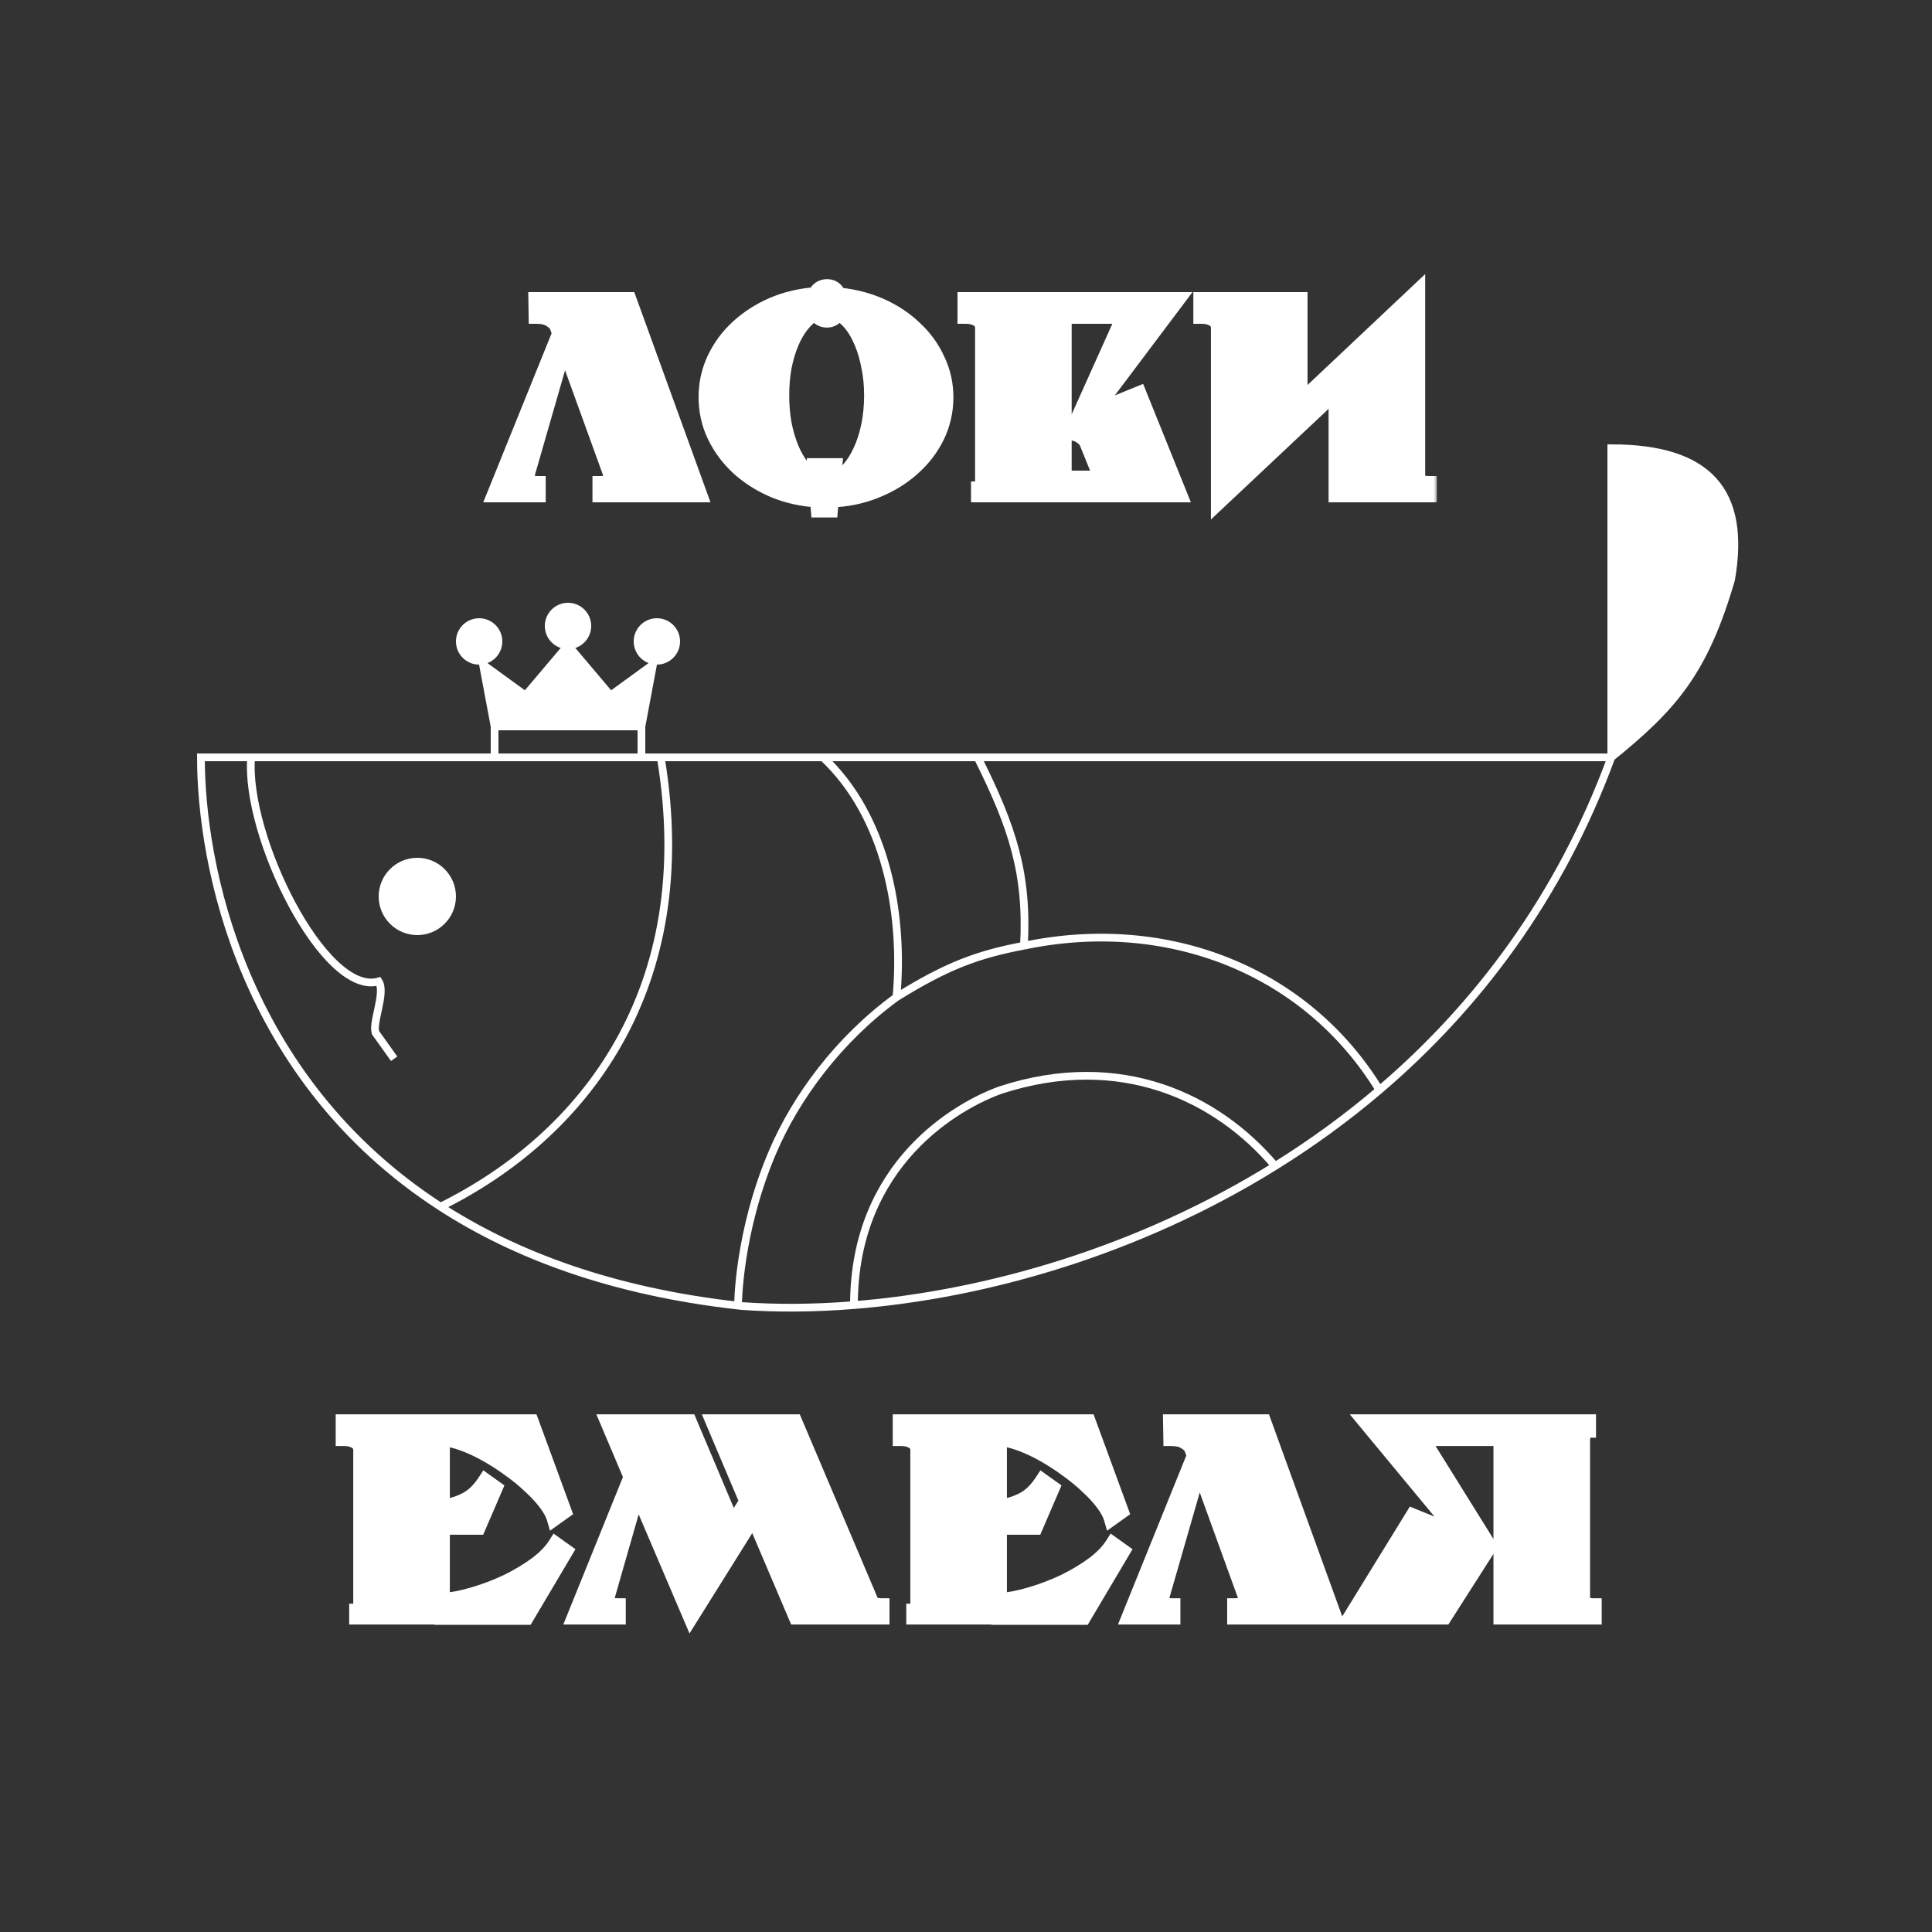
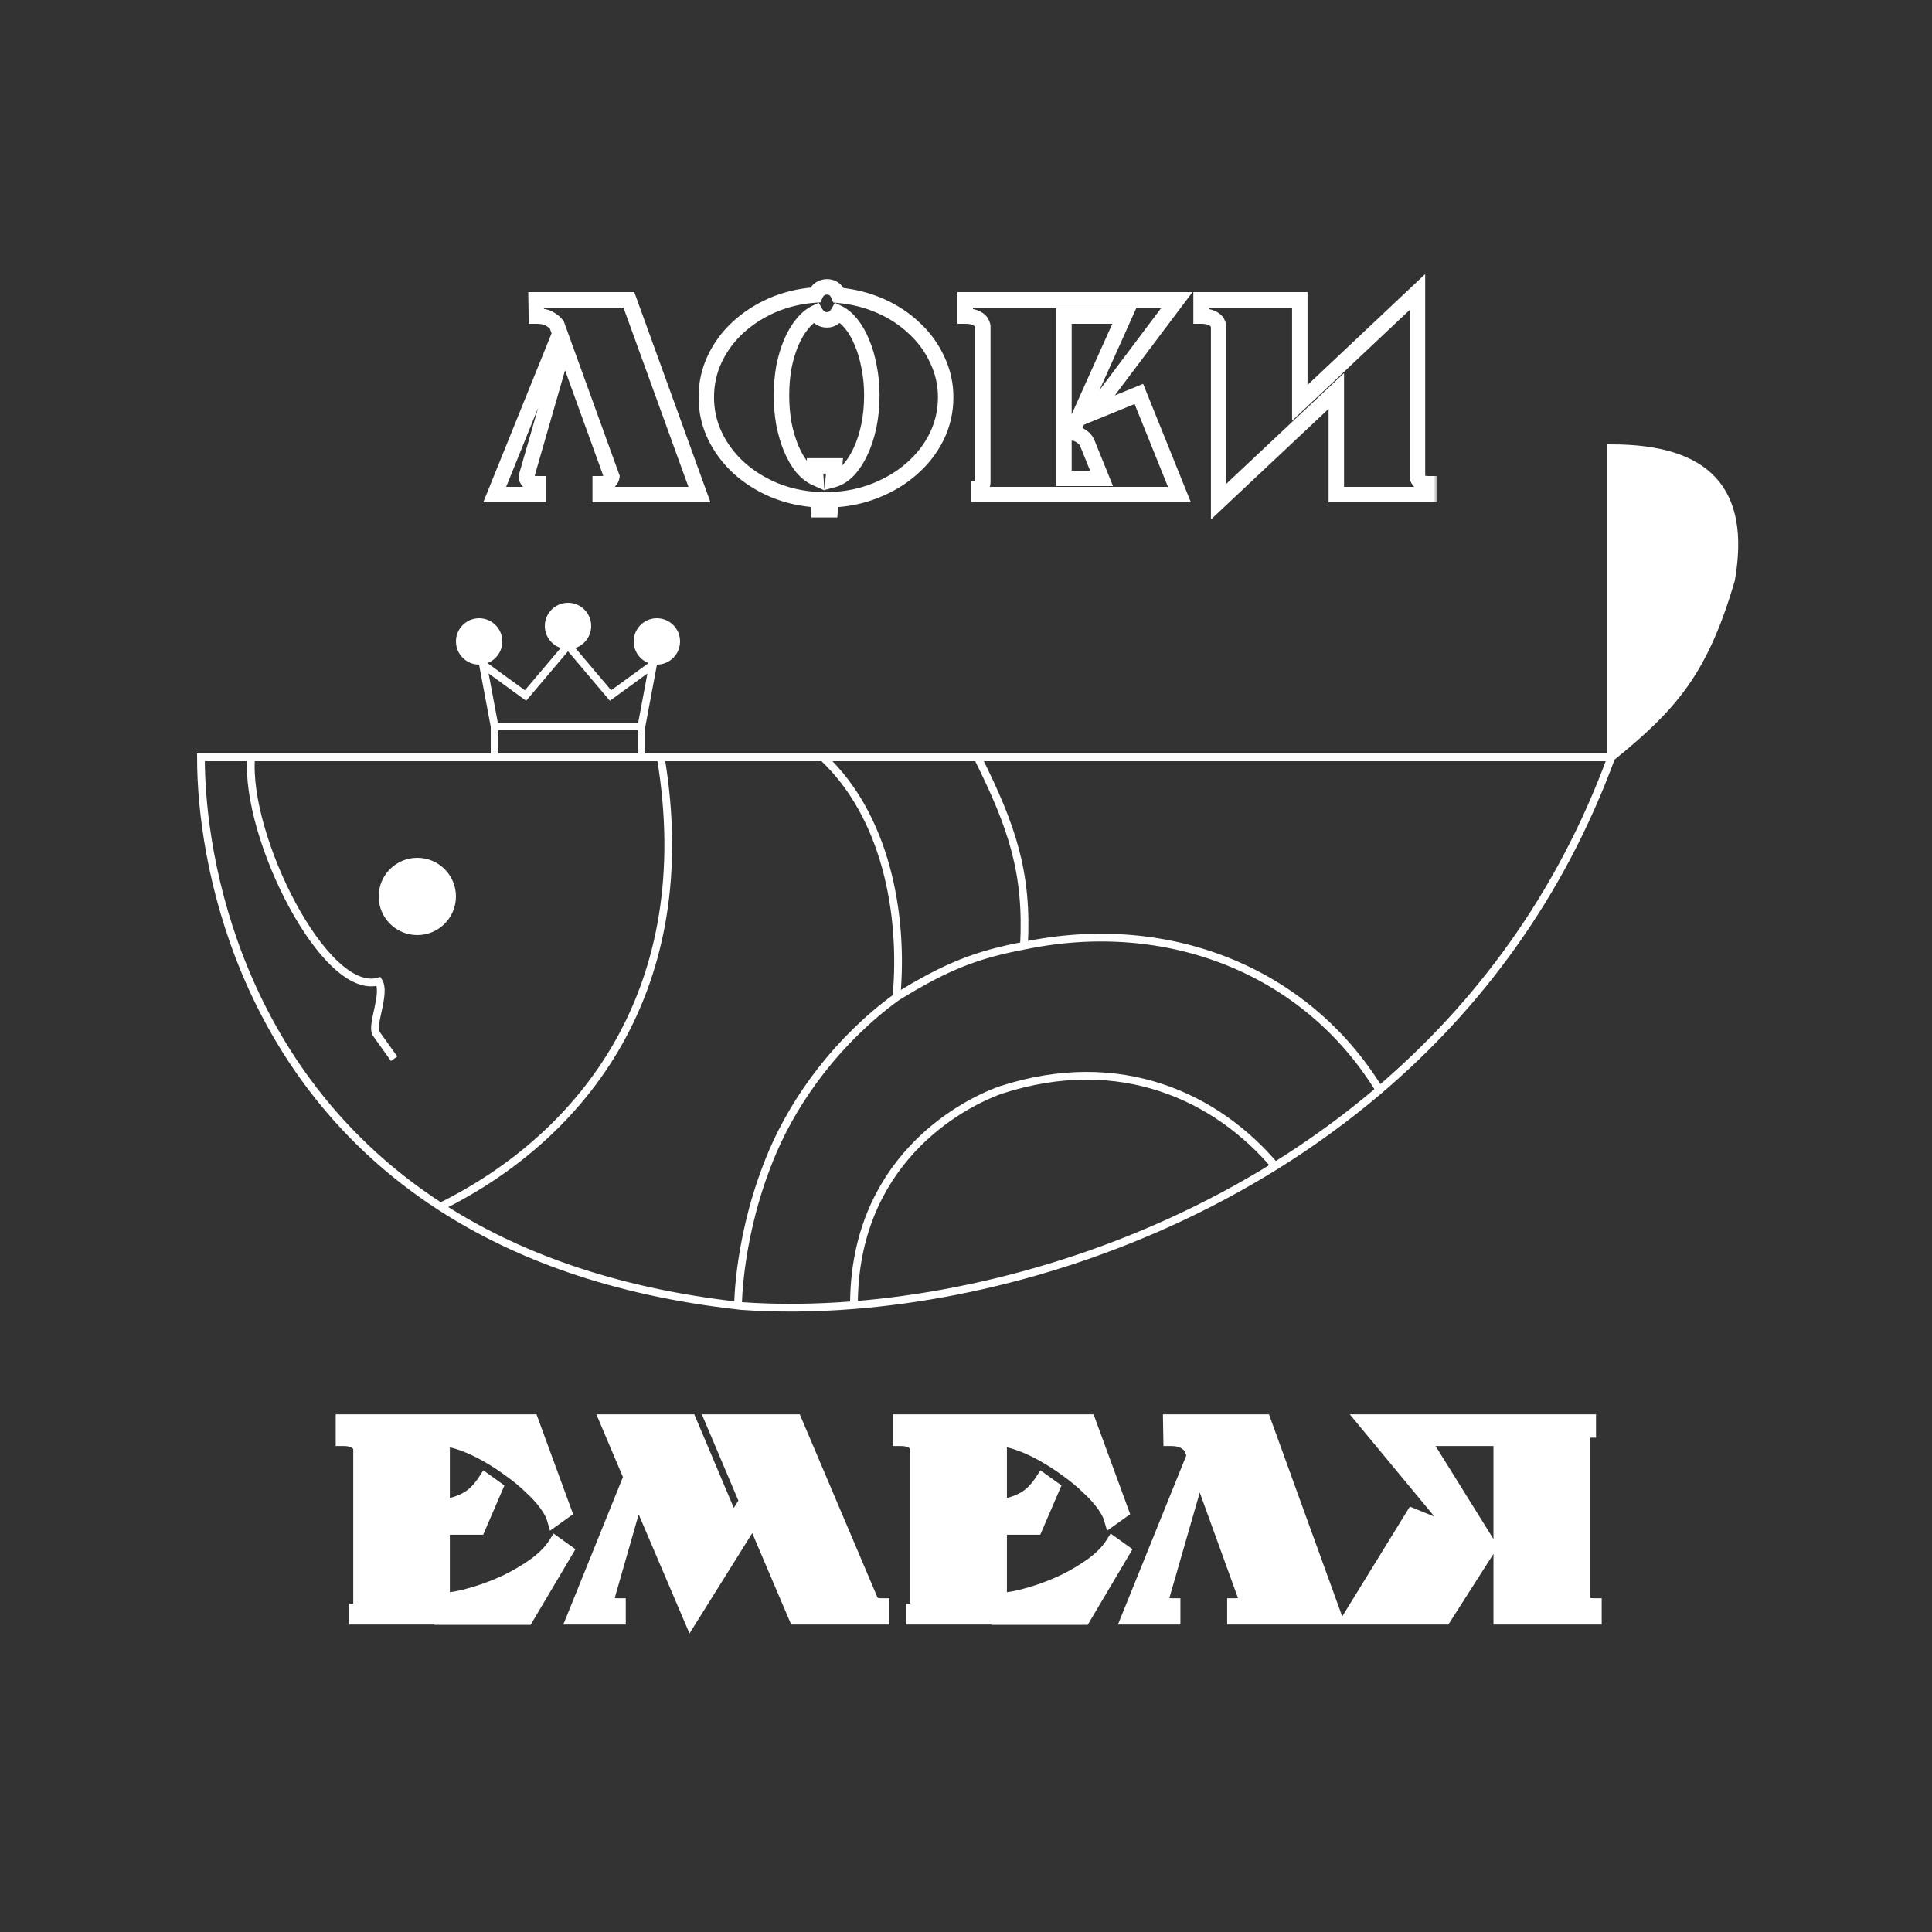
<svg xmlns="http://www.w3.org/2000/svg" width="250" height="250" viewBox="0 0 250 250" fill="none">
  <rect x="0" y="0" width="250" height="250" fill="#333333" stroke="none" />
  <path d="M208.5 98C216.5 91.5 220.5 87 224 75C226 63.5 221 58 208.5 58V98Z" fill="white" />
  <path d="M57 156.144C31.255 139.471 26 111.773 26 98H85.5M57 156.144C75.5 147 90.5 128 85.5 98M57 156.144C66.672 162.408 79.236 167.116 95.5 168.945M85.5 98H106.5M208.5 98C216.5 91.5 220.5 87 224 75C226 63.5 221 58 208.5 58V98ZM208.5 98C201.862 116.087 191.15 130.265 178.5 141.043M208.5 98H126.5M95.5 168.945C95.666 168.964 95.833 168.982 96 169C100.524 169.319 105.398 169.288 110.5 168.879M95.5 168.945C95.5 168.945 95.5 159.5 100 149C103 142 108.5 134.5 116 129.036M178.5 141.043C174.196 144.711 169.668 147.985 165 150.886M178.5 141.043C169 125.5 151 118.5 132.5 122.373M110.5 168.879C110.5 150.5 124 143 129.5 141.043C145 136 157.5 142 165 150.886M110.5 168.879C127.623 167.507 147.316 161.874 165 150.886M132.5 122.373C133 113 131 107 126.5 98M132.5 122.373C126.5 123.5 122.5 125 116 129.036M126.5 98H106.5M116 129.036C117 118 114.5 105.5 106.5 98" stroke="white" />
-   <path d="M83 94H64L62.5 86L68 90L73.5 83.5L79 90L84.5 86L83 94Z" fill="white" />
  <path d="M64 98V94M64 94H83M64 94L62.5 86L68 90L73.5 83.5L79 90L84.5 86L83 94M83 94V98" stroke="white" />
  <path d="M32.5 98C31.653 108.16 42 129 49 127C49.97 128.492 48.015 132.606 48.651 133.712M48.5 133.5L51 137" stroke="white" />
  <circle cx="54" cy="116" r="4.5" fill="white" stroke="white" />
  <circle cx="62" cy="83" r="2.5" fill="white" stroke="white" />
  <circle cx="73.5" cy="81" r="2.5" fill="white" stroke="white" />
  <circle cx="85" cy="83" r="2.5" fill="white" stroke="white" />
  <mask id="path-10-outside-1_2473_7" maskUnits="userSpaceOnUse" x="62" y="35" width="124" height="33" fill="black">
    <rect fill="white" x="62" y="35" width="124" height="33" />
    <path d="M69.37 38.8H81.375L90.51 64H77.665V62.6C78.272 62.6 78.668 62.495 78.855 62.285C79.042 62.075 79.147 61.877 79.17 61.69L73.01 44.68L68.11 61.69C68.11 61.877 68.203 62.075 68.39 62.285C68.6 62.495 69.008 62.6 69.615 62.6V64H64.015L72.45 43.14L72.03 42.02C71.843 41.763 71.552 41.518 71.155 41.285C70.758 41.028 70.175 40.9 69.405 40.9L69.37 38.8ZM91.395 51.4C91.395 49.65 91.756 48.005 92.48 46.465C93.203 44.925 94.195 43.572 95.455 42.405C96.738 41.215 98.231 40.247 99.935 39.5C101.661 38.753 103.516 38.31 105.5 38.17C105.64 37.843 105.838 37.587 106.095 37.4C106.375 37.213 106.678 37.12 107.005 37.12C107.705 37.12 108.206 37.482 108.51 38.205C110.47 38.392 112.29 38.858 113.97 39.605C115.65 40.352 117.108 41.32 118.345 42.51C119.605 43.677 120.585 45.03 121.285 46.57C122.008 48.087 122.37 49.697 122.37 51.4C122.37 53.197 121.985 54.888 121.215 56.475C120.445 58.038 119.383 59.415 118.03 60.605C116.7 61.795 115.125 62.752 113.305 63.475C111.508 64.198 109.583 64.595 107.53 64.665L107.425 65.96H105.92L105.815 64.665C103.785 64.548 101.895 64.128 100.145 63.405C98.395 62.658 96.866 61.69 95.56 60.5C94.276 59.31 93.261 57.945 92.515 56.405C91.768 54.842 91.395 53.173 91.395 51.4ZM107.985 60.29L107.81 62.075C108.51 61.888 109.163 61.48 109.77 60.85C110.376 60.197 110.901 59.392 111.345 58.435C111.811 57.455 112.173 56.347 112.43 55.11C112.686 53.873 112.815 52.555 112.815 51.155C112.815 49.872 112.698 48.658 112.465 47.515C112.255 46.348 111.951 45.298 111.555 44.365C111.181 43.432 110.726 42.627 110.19 41.95C109.653 41.273 109.07 40.783 108.44 40.48C108.09 41.087 107.611 41.39 107.005 41.39C106.375 41.39 105.885 41.087 105.535 40.48C104.905 40.783 104.321 41.273 103.785 41.95C103.248 42.603 102.781 43.397 102.385 44.33C101.988 45.263 101.673 46.313 101.44 47.48C101.23 48.647 101.125 49.872 101.125 51.155C101.125 52.462 101.23 53.698 101.44 54.865C101.673 56.032 101.988 57.093 102.385 58.05C102.781 58.983 103.248 59.788 103.785 60.465C104.345 61.118 104.94 61.585 105.57 61.865L105.465 60.29H107.985ZM124.899 38.8H152.304L141.279 53.465L147.369 50.98L152.619 64H126.649V63.3C126.882 63.3 127.022 63.183 127.069 62.95C127.139 62.717 127.174 62.518 127.174 62.355V42.23C127.151 42.09 127.104 41.95 127.034 41.81C126.964 41.647 126.847 41.507 126.684 41.39C126.521 41.25 126.287 41.133 125.984 41.04C125.704 40.947 125.342 40.9 124.899 40.9V38.8ZM145.479 40.9H137.674V61.9H142.539L140.684 57.315C140.521 56.942 140.241 56.638 139.844 56.405C139.471 56.148 139.086 56.02 138.689 56.02L145.479 40.9ZM184.923 64H172.918V50.595L157.693 64.91V42.23C157.67 42.09 157.623 41.95 157.553 41.81C157.483 41.647 157.366 41.507 157.203 41.39C157.04 41.25 156.806 41.133 156.503 41.04C156.223 40.947 155.861 40.9 155.418 40.9V38.8H168.193V52.135L183.418 37.785V61.76C183.441 61.947 183.546 62.133 183.733 62.32C183.943 62.507 184.34 62.6 184.923 62.6V64Z" />
  </mask>
-   <path d="M69.37 38.8H81.375L90.51 64H77.665V62.6C78.272 62.6 78.668 62.495 78.855 62.285C79.042 62.075 79.147 61.877 79.17 61.69L73.01 44.68L68.11 61.69C68.11 61.877 68.203 62.075 68.39 62.285C68.6 62.495 69.008 62.6 69.615 62.6V64H64.015L72.45 43.14L72.03 42.02C71.843 41.763 71.552 41.518 71.155 41.285C70.758 41.028 70.175 40.9 69.405 40.9L69.37 38.8ZM91.395 51.4C91.395 49.65 91.756 48.005 92.48 46.465C93.203 44.925 94.195 43.572 95.455 42.405C96.738 41.215 98.231 40.247 99.935 39.5C101.661 38.753 103.516 38.31 105.5 38.17C105.64 37.843 105.838 37.587 106.095 37.4C106.375 37.213 106.678 37.12 107.005 37.12C107.705 37.12 108.206 37.482 108.51 38.205C110.47 38.392 112.29 38.858 113.97 39.605C115.65 40.352 117.108 41.32 118.345 42.51C119.605 43.677 120.585 45.03 121.285 46.57C122.008 48.087 122.37 49.697 122.37 51.4C122.37 53.197 121.985 54.888 121.215 56.475C120.445 58.038 119.383 59.415 118.03 60.605C116.7 61.795 115.125 62.752 113.305 63.475C111.508 64.198 109.583 64.595 107.53 64.665L107.425 65.96H105.92L105.815 64.665C103.785 64.548 101.895 64.128 100.145 63.405C98.395 62.658 96.866 61.69 95.56 60.5C94.276 59.31 93.261 57.945 92.515 56.405C91.768 54.842 91.395 53.173 91.395 51.4ZM107.985 60.29L107.81 62.075C108.51 61.888 109.163 61.48 109.77 60.85C110.376 60.197 110.901 59.392 111.345 58.435C111.811 57.455 112.173 56.347 112.43 55.11C112.686 53.873 112.815 52.555 112.815 51.155C112.815 49.872 112.698 48.658 112.465 47.515C112.255 46.348 111.951 45.298 111.555 44.365C111.181 43.432 110.726 42.627 110.19 41.95C109.653 41.273 109.07 40.783 108.44 40.48C108.09 41.087 107.611 41.39 107.005 41.39C106.375 41.39 105.885 41.087 105.535 40.48C104.905 40.783 104.321 41.273 103.785 41.95C103.248 42.603 102.781 43.397 102.385 44.33C101.988 45.263 101.673 46.313 101.44 47.48C101.23 48.647 101.125 49.872 101.125 51.155C101.125 52.462 101.23 53.698 101.44 54.865C101.673 56.032 101.988 57.093 102.385 58.05C102.781 58.983 103.248 59.788 103.785 60.465C104.345 61.118 104.94 61.585 105.57 61.865L105.465 60.29H107.985ZM124.899 38.8H152.304L141.279 53.465L147.369 50.98L152.619 64H126.649V63.3C126.882 63.3 127.022 63.183 127.069 62.95C127.139 62.717 127.174 62.518 127.174 62.355V42.23C127.151 42.09 127.104 41.95 127.034 41.81C126.964 41.647 126.847 41.507 126.684 41.39C126.521 41.25 126.287 41.133 125.984 41.04C125.704 40.947 125.342 40.9 124.899 40.9V38.8ZM145.479 40.9H137.674V61.9H142.539L140.684 57.315C140.521 56.942 140.241 56.638 139.844 56.405C139.471 56.148 139.086 56.02 138.689 56.02L145.479 40.9ZM184.923 64H172.918V50.595L157.693 64.91V42.23C157.67 42.09 157.623 41.95 157.553 41.81C157.483 41.647 157.366 41.507 157.203 41.39C157.04 41.25 156.806 41.133 156.503 41.04C156.223 40.947 155.861 40.9 155.418 40.9V38.8H168.193V52.135L183.418 37.785V61.76C183.441 61.947 183.546 62.133 183.733 62.32C183.943 62.507 184.34 62.6 184.923 62.6V64Z" fill="white" />
  <path d="M69.37 38.8V37.8H68.353L68.37 38.817L69.37 38.8ZM81.375 38.8L82.315 38.459L82.076 37.8H81.375V38.8ZM90.51 64V65H91.936L91.45 63.659L90.51 64ZM77.665 64H76.665V65H77.665V64ZM77.665 62.6V61.6H76.665V62.6H77.665ZM78.855 62.285L78.108 61.621L78.108 61.621L78.855 62.285ZM79.17 61.69L80.162 61.814L80.192 61.575L80.11 61.349L79.17 61.69ZM73.01 44.68L73.95 44.34L72.902 41.444L72.049 44.403L73.01 44.68ZM68.11 61.69L67.149 61.413L67.11 61.549V61.69H68.11ZM68.39 62.285L67.643 62.949L67.662 62.971L67.683 62.992L68.39 62.285ZM69.615 62.6H70.615V61.6H69.615V62.6ZM69.615 64V65H70.615V64H69.615ZM64.015 64L63.088 63.625L62.532 65H64.015V64ZM72.45 43.14L73.377 43.515L73.523 43.154L73.386 42.789L72.45 43.14ZM72.03 42.02L72.966 41.669L72.919 41.542L72.839 41.432L72.03 42.02ZM71.155 41.285L70.612 42.125L70.63 42.136L70.648 42.147L71.155 41.285ZM69.405 40.9L68.405 40.917L68.421 41.9H69.405V40.9ZM69.37 38.8V39.8H81.375V38.8V37.8H69.37V38.8ZM81.375 38.8L80.435 39.141L89.57 64.341L90.51 64L91.45 63.659L82.315 38.459L81.375 38.8ZM90.51 64V63H77.665V64V65H90.51V64ZM77.665 64H78.665V62.6H77.665H76.665V64H77.665ZM77.665 62.6V63.6C78.018 63.6 78.362 63.57 78.673 63.488C78.979 63.407 79.331 63.254 79.602 62.949L78.855 62.285L78.108 61.621C78.192 61.526 78.253 61.53 78.162 61.554C78.076 61.577 77.919 61.6 77.665 61.6V62.6ZM78.855 62.285L79.602 62.949C79.861 62.658 80.104 62.278 80.162 61.814L79.17 61.69L78.178 61.566C78.184 61.518 78.196 61.499 78.19 61.511C78.183 61.524 78.16 61.561 78.108 61.621L78.855 62.285ZM79.17 61.69L80.11 61.349L73.95 44.34L73.01 44.68L72.07 45.02L78.23 62.031L79.17 61.69ZM73.01 44.68L72.049 44.403L67.149 61.413L68.11 61.69L69.071 61.967L73.971 44.957L73.01 44.68ZM68.11 61.69H67.11C67.11 62.22 67.373 62.646 67.643 62.949L68.39 62.285L69.137 61.621C69.115 61.595 69.101 61.576 69.092 61.564C69.084 61.552 69.082 61.548 69.085 61.553C69.09 61.564 69.11 61.613 69.11 61.69H68.11ZM68.39 62.285L67.683 62.992C68.199 63.509 68.981 63.6 69.615 63.6V62.6V61.6C69.362 61.6 69.199 61.577 69.103 61.553C69.003 61.527 69.033 61.514 69.097 61.578L68.39 62.285ZM69.615 62.6H68.615V64H69.615H70.615V62.6H69.615ZM69.615 64V63H64.015V64V65H69.615V64ZM64.015 64L64.942 64.375L73.377 43.515L72.45 43.14L71.523 42.765L63.088 63.625L64.015 64ZM72.45 43.14L73.386 42.789L72.966 41.669L72.03 42.02L71.094 42.371L71.514 43.491L72.45 43.14ZM72.03 42.02L72.839 41.432C72.544 41.026 72.128 40.697 71.662 40.423L71.155 41.285L70.648 42.147C70.975 42.34 71.143 42.501 71.221 42.608L72.03 42.02ZM71.155 41.285L71.698 40.445C71.067 40.037 70.258 39.9 69.405 39.9V40.9V41.9C70.092 41.9 70.449 42.02 70.612 42.125L71.155 41.285ZM69.405 40.9L70.405 40.883L70.37 38.783L69.37 38.8L68.37 38.817L68.405 40.917L69.405 40.9ZM92.48 46.465L91.574 46.04L91.574 46.04L92.48 46.465ZM95.455 42.405L96.134 43.139L96.135 43.138L95.455 42.405ZM99.935 39.5L99.538 38.582L99.533 38.584L99.935 39.5ZM105.5 38.17L105.57 39.167L106.178 39.125L106.419 38.564L105.5 38.17ZM106.095 37.4L105.54 36.568L105.523 36.579L105.506 36.591L106.095 37.4ZM108.51 38.205L107.587 38.592L107.819 39.144L108.415 39.2L108.51 38.205ZM113.97 39.605L114.376 38.691L114.376 38.691L113.97 39.605ZM118.345 42.51L117.651 43.231L117.658 43.237L117.665 43.244L118.345 42.51ZM121.285 46.57L120.374 46.984L120.378 46.992L120.382 47.001L121.285 46.57ZM121.215 56.475L122.112 56.917L122.114 56.912L121.215 56.475ZM118.03 60.605L117.369 59.854L117.363 59.86L118.03 60.605ZM113.305 63.475L112.935 62.546L112.931 62.547L113.305 63.475ZM107.53 64.665L107.495 63.666L106.605 63.696L106.533 64.584L107.53 64.665ZM107.425 65.96V66.96H108.347L108.421 66.041L107.425 65.96ZM105.92 65.96L104.923 66.041L104.997 66.96H105.92V65.96ZM105.815 64.665L106.811 64.584L106.741 63.717L105.872 63.667L105.815 64.665ZM100.145 63.405L99.752 64.325L99.763 64.329L100.145 63.405ZM95.56 60.5L94.88 61.233L94.886 61.239L95.56 60.5ZM92.515 56.405L91.612 56.836L91.615 56.841L92.515 56.405ZM107.985 60.29L108.98 60.388L109.087 59.29H107.985V60.29ZM107.81 62.075L106.814 61.977L106.674 63.413L108.067 63.041L107.81 62.075ZM109.77 60.85L110.49 61.544L110.496 61.537L110.502 61.531L109.77 60.85ZM111.345 58.435L110.442 58.005L110.437 58.014L111.345 58.435ZM112.465 47.515L111.48 47.692L111.482 47.704L111.485 47.715L112.465 47.515ZM111.555 44.365L110.626 44.736L110.63 44.746L110.634 44.756L111.555 44.365ZM110.19 41.95L110.973 41.329L110.973 41.329L110.19 41.95ZM108.44 40.48L108.873 39.579L108.037 39.176L107.573 39.98L108.44 40.48ZM105.535 40.48L106.401 39.98L105.937 39.176L105.101 39.579L105.535 40.48ZM103.785 41.95L104.557 42.585L104.563 42.578L104.568 42.571L103.785 41.95ZM102.385 44.33L103.305 44.721L103.305 44.721L102.385 44.33ZM101.44 47.48L100.459 47.284L100.457 47.293L100.455 47.303L101.44 47.48ZM101.44 54.865L100.455 55.042L100.457 55.052L100.459 55.061L101.44 54.865ZM102.385 58.05L101.461 58.433L101.464 58.441L102.385 58.05ZM103.785 60.465L103.001 61.086L103.013 61.101L103.025 61.116L103.785 60.465ZM105.57 61.865L105.163 62.779L106.678 63.452L106.567 61.798L105.57 61.865ZM105.465 60.29V59.29H104.396L104.467 60.356L105.465 60.29ZM91.395 51.4H92.395C92.395 49.793 92.726 48.293 93.385 46.89L92.48 46.465L91.574 46.04C90.787 47.717 90.395 49.507 90.395 51.4H91.395ZM92.48 46.465L93.385 46.89C94.053 45.468 94.968 44.219 96.134 43.139L95.455 42.405L94.775 41.671C93.422 42.925 92.353 44.382 91.574 46.04L92.48 46.465ZM95.455 42.405L96.135 43.138C97.331 42.029 98.729 41.12 100.336 40.416L99.935 39.5L99.533 38.584C97.734 39.373 96.145 40.401 94.775 41.672L95.455 42.405ZM99.935 39.5L100.331 40.418C101.949 39.718 103.693 39.3 105.57 39.167L105.5 38.17L105.429 37.172C103.34 37.32 101.374 37.788 99.538 38.582L99.935 39.5ZM105.5 38.17L106.419 38.564C106.496 38.383 106.589 38.277 106.683 38.209L106.095 37.4L105.506 36.591C105.087 36.896 104.783 37.304 104.58 37.776L105.5 38.17ZM106.095 37.4L106.649 38.232C106.77 38.151 106.882 38.12 107.005 38.12V37.12V36.12C106.474 36.12 105.979 36.275 105.54 36.568L106.095 37.4ZM107.005 37.12V38.12C107.173 38.12 107.262 38.16 107.321 38.202C107.387 38.25 107.488 38.355 107.587 38.592L108.51 38.205L109.432 37.818C109.228 37.332 108.926 36.894 108.491 36.58C108.048 36.261 107.536 36.12 107.005 36.12V37.12ZM108.51 38.205L108.415 39.2C110.275 39.378 111.989 39.819 113.563 40.519L113.97 39.605L114.376 38.691C112.59 37.898 110.664 37.406 108.604 37.209L108.51 38.205ZM113.97 39.605L113.563 40.519C115.145 41.222 116.504 42.127 117.651 43.231L118.345 42.51L119.038 41.789C117.712 40.513 116.154 39.482 114.376 38.691L113.97 39.605ZM118.345 42.51L117.665 43.244C118.829 44.322 119.73 45.567 120.374 46.984L121.285 46.57L122.195 46.156C121.439 44.493 120.38 43.032 119.024 41.776L118.345 42.51ZM121.285 46.57L120.382 47.001C121.04 48.381 121.37 49.843 121.37 51.4H122.37H123.37C123.37 49.55 122.976 47.792 122.187 46.139L121.285 46.57ZM122.37 51.4H121.37C121.37 53.048 121.018 54.59 120.315 56.038L121.215 56.475L122.114 56.912C122.952 55.186 123.37 53.345 123.37 51.4H122.37ZM121.215 56.475L120.317 56.033C119.607 57.475 118.628 58.748 117.369 59.854L118.03 60.605L118.69 61.356C120.138 60.083 121.282 58.602 122.112 56.917L121.215 56.475ZM118.03 60.605L117.363 59.86C116.128 60.964 114.657 61.861 112.935 62.546L113.305 63.475L113.674 64.404C115.592 63.642 117.271 62.626 118.696 61.35L118.03 60.605ZM113.305 63.475L112.931 62.547C111.249 63.225 109.44 63.599 107.495 63.666L107.53 64.665L107.564 65.664C109.726 65.591 111.767 65.172 113.678 64.403L113.305 63.475ZM107.53 64.665L106.533 64.584L106.428 65.879L107.425 65.96L108.421 66.041L108.526 64.746L107.53 64.665ZM107.425 65.96V64.96H105.92V65.96V66.96H107.425V65.96ZM105.92 65.96L106.916 65.879L106.811 64.584L105.815 64.665L104.818 64.746L104.923 66.041L105.92 65.96ZM105.815 64.665L105.872 63.667C103.945 63.556 102.166 63.158 100.527 62.481L100.145 63.405L99.763 64.329C101.623 65.098 103.624 65.541 105.757 65.663L105.815 64.665ZM100.145 63.405L100.537 62.485C98.882 61.779 97.451 60.87 96.233 59.761L95.56 60.5L94.886 61.239C96.282 62.51 97.907 63.538 99.752 64.325L100.145 63.405ZM95.56 60.5L96.24 59.767C95.045 58.659 94.106 57.394 93.414 55.969L92.515 56.405L91.615 56.841C92.417 58.496 93.507 59.961 94.88 61.233L95.56 60.5ZM92.515 56.405L93.417 55.974C92.736 54.548 92.395 53.028 92.395 51.4H91.395H90.395C90.395 53.319 90.8 55.135 91.612 56.836L92.515 56.405ZM107.985 60.29L106.989 60.192L106.814 61.977L107.81 62.075L108.805 62.173L108.98 60.388L107.985 60.29ZM107.81 62.075L108.067 63.041C108.977 62.799 109.783 62.278 110.49 61.544L109.77 60.85L109.049 60.156C108.543 60.682 108.042 60.978 107.552 61.109L107.81 62.075ZM109.77 60.85L110.502 61.531C111.192 60.788 111.772 59.891 112.252 58.855L111.345 58.435L110.437 58.014C110.03 58.893 109.56 59.606 109.037 60.169L109.77 60.85ZM111.345 58.435L112.247 58.865C112.754 57.802 113.138 56.616 113.409 55.313L112.43 55.11L111.45 54.907C111.207 56.078 110.869 57.108 110.442 58.005L111.345 58.435ZM112.43 55.11L113.409 55.313C113.681 54.003 113.815 52.616 113.815 51.155H112.815H111.815C111.815 52.494 111.692 53.744 111.45 54.907L112.43 55.11ZM112.815 51.155H113.815C113.815 49.811 113.692 48.53 113.444 47.315L112.465 47.515L111.485 47.715C111.703 48.786 111.815 49.932 111.815 51.155H112.815ZM112.465 47.515L113.449 47.338C113.228 46.11 112.905 44.986 112.475 43.974L111.555 44.365L110.634 44.756C110.997 45.61 111.281 46.587 111.48 47.692L112.465 47.515ZM111.555 44.365L112.483 43.994C112.079 42.985 111.579 42.092 110.973 41.329L110.19 41.95L109.406 42.571C109.874 43.161 110.283 43.879 110.626 44.736L111.555 44.365ZM110.19 41.95L110.973 41.329C110.364 40.561 109.668 39.962 108.873 39.579L108.44 40.48L108.006 41.381C108.471 41.605 108.942 41.986 109.406 42.571L110.19 41.95ZM108.44 40.48L107.573 39.98C107.369 40.335 107.192 40.39 107.005 40.39V41.39V42.39C108.03 42.39 108.81 41.839 109.306 40.98L108.44 40.48ZM107.005 41.39V40.39C106.778 40.39 106.596 40.319 106.401 39.98L105.535 40.48L104.668 40.98C105.173 41.854 105.971 42.39 107.005 42.39V41.39ZM105.535 40.48L105.101 39.579C104.306 39.962 103.61 40.561 103.001 41.329L103.785 41.95L104.568 42.571C105.032 41.986 105.503 41.605 105.968 41.381L105.535 40.48ZM103.785 41.95L103.012 41.315C102.404 42.055 101.891 42.935 101.464 43.939L102.385 44.33L103.305 44.721C103.671 43.859 104.092 43.151 104.557 42.585L103.785 41.95ZM102.385 44.33L101.464 43.939C101.037 44.945 100.703 46.062 100.459 47.284L101.44 47.48L102.42 47.676C102.642 46.565 102.939 45.582 103.305 44.721L102.385 44.33ZM101.44 47.48L100.455 47.303C100.234 48.532 100.125 49.817 100.125 51.155H101.125H102.125C102.125 49.926 102.225 48.761 102.424 47.657L101.44 47.48ZM101.125 51.155H100.125C100.125 52.515 100.234 53.811 100.455 55.042L101.44 54.865L102.424 54.688C102.225 53.585 102.125 52.408 102.125 51.155H101.125ZM101.44 54.865L100.459 55.061C100.703 56.282 101.036 57.408 101.461 58.433L102.385 58.05L103.308 57.667C102.94 56.779 102.643 55.781 102.42 54.669L101.44 54.865ZM102.385 58.05L101.464 58.441C101.89 59.443 102.4 60.328 103.001 61.086L103.785 60.465L104.568 59.844C104.096 59.248 103.672 58.524 103.305 57.659L102.385 58.05ZM103.785 60.465L103.025 61.116C103.659 61.855 104.368 62.425 105.163 62.779L105.57 61.865L105.976 60.951C105.511 60.745 105.03 60.382 104.544 59.814L103.785 60.465ZM105.57 61.865L106.567 61.798L106.462 60.224L105.465 60.29L104.467 60.356L104.572 61.931L105.57 61.865ZM105.465 60.29V61.29H107.985V60.29V59.29H105.465V60.29ZM124.899 38.8V37.8H123.899V38.8H124.899ZM152.304 38.8L153.103 39.401L154.307 37.8H152.304V38.8ZM141.279 53.465L140.48 52.864L138.303 55.759L141.657 54.391L141.279 53.465ZM147.369 50.98L148.296 50.606L147.921 49.675L146.991 50.054L147.369 50.98ZM152.619 64V65H154.1L153.546 63.626L152.619 64ZM126.649 64H125.649V65H126.649V64ZM126.649 63.3V62.3H125.649V63.3H126.649ZM127.069 62.95L126.111 62.663L126.098 62.708L126.088 62.754L127.069 62.95ZM127.174 42.23H128.174V42.147L128.16 42.066L127.174 42.23ZM127.034 41.81L126.115 42.204L126.126 42.231L126.139 42.257L127.034 41.81ZM126.684 41.39L126.033 42.149L126.067 42.178L126.103 42.204L126.684 41.39ZM125.984 41.04L125.668 41.989L125.679 41.992L125.69 41.996L125.984 41.04ZM124.899 40.9H123.899V41.9H124.899V40.9ZM145.479 40.9L146.391 41.31L147.024 39.9H145.479V40.9ZM137.674 40.9V39.9H136.674V40.9H137.674ZM137.674 61.9H136.674V62.9H137.674V61.9ZM142.539 61.9V62.9H144.022L143.466 61.525L142.539 61.9ZM140.684 57.315L141.611 56.94L141.606 56.927L141.6 56.914L140.684 57.315ZM139.844 56.405L139.277 57.229L139.306 57.249L139.337 57.267L139.844 56.405ZM138.689 56.02L137.777 55.61L137.144 57.02H138.689V56.02ZM124.899 38.8V39.8H152.304V38.8V37.8H124.899V38.8ZM152.304 38.8L151.505 38.199L140.48 52.864L141.279 53.465L142.078 54.066L153.103 39.401L152.304 38.8ZM141.279 53.465L141.657 54.391L147.747 51.906L147.369 50.98L146.991 50.054L140.901 52.539L141.279 53.465ZM147.369 50.98L146.441 51.354L151.691 64.374L152.619 64L153.546 63.626L148.296 50.606L147.369 50.98ZM152.619 64V63H126.649V64V65H152.619V64ZM126.649 64H127.649V63.3H126.649H125.649V64H126.649ZM126.649 63.3V64.3C126.933 64.3 127.274 64.227 127.569 63.981C127.862 63.737 127.995 63.418 128.049 63.146L127.069 62.95L126.088 62.754C126.096 62.716 126.136 62.572 126.289 62.444C126.444 62.315 126.599 62.3 126.649 62.3V63.3ZM127.069 62.95L128.027 63.237C128.112 62.952 128.174 62.651 128.174 62.355H127.174H126.174C126.174 62.386 126.165 62.481 126.111 62.663L127.069 62.95ZM127.174 62.355H128.174V42.23H127.174H126.174V62.355H127.174ZM127.174 42.23L128.16 42.066C128.119 41.818 128.038 41.583 127.928 41.363L127.034 41.81L126.139 42.257C126.169 42.317 126.182 42.362 126.187 42.394L127.174 42.23ZM127.034 41.81L127.953 41.416C127.802 41.063 127.558 40.785 127.265 40.576L126.684 41.39L126.103 42.204C126.122 42.217 126.127 42.224 126.126 42.223C126.125 42.222 126.123 42.22 126.121 42.216C126.119 42.212 126.117 42.208 126.115 42.204L127.034 41.81ZM126.684 41.39L127.335 40.631C127.03 40.37 126.655 40.2 126.278 40.084L125.984 41.04L125.69 41.996C125.919 42.066 126.011 42.13 126.033 42.149L126.684 41.39ZM125.984 41.04L126.3 40.091C125.881 39.952 125.401 39.9 124.899 39.9V40.9V41.9C125.283 41.9 125.527 41.942 125.668 41.989L125.984 41.04ZM124.899 40.9H125.899V38.8H124.899H123.899V40.9H124.899ZM145.479 40.9V39.9H137.674V40.9V41.9H145.479V40.9ZM137.674 40.9H136.674V61.9H137.674H138.674V40.9H137.674ZM137.674 61.9V62.9H142.539V61.9V60.9H137.674V61.9ZM142.539 61.9L143.466 61.525L141.611 56.94L140.684 57.315L139.757 57.69L141.612 62.275L142.539 61.9ZM140.684 57.315L141.6 56.914C141.342 56.323 140.905 55.869 140.351 55.543L139.844 56.405L139.337 57.267C139.576 57.408 139.7 57.56 139.768 57.716L140.684 57.315ZM139.844 56.405L140.41 55.581C139.895 55.227 139.316 55.02 138.689 55.02V56.02V57.02C138.855 57.02 139.046 57.07 139.277 57.229L139.844 56.405ZM138.689 56.02L139.601 56.43L146.391 41.31L145.479 40.9L144.567 40.49L137.777 55.61L138.689 56.02ZM184.923 64V65H185.923V64H184.923ZM172.918 64H171.918V65H172.918V64ZM172.918 50.595H173.918V48.282L172.233 49.867L172.918 50.595ZM157.693 64.91H156.693V67.223L158.378 65.638L157.693 64.91ZM157.693 42.23H158.693V42.147L158.679 42.066L157.693 42.23ZM157.553 41.81L156.634 42.204L156.645 42.231L156.659 42.257L157.553 41.81ZM157.203 41.39L156.552 42.149L156.586 42.178L156.622 42.204L157.203 41.39ZM156.503 41.04L156.187 41.989L156.198 41.992L156.209 41.996L156.503 41.04ZM155.418 40.9H154.418V41.9H155.418V40.9ZM155.418 38.8V37.8H154.418V38.8H155.418ZM168.193 38.8H169.193V37.8H168.193V38.8ZM168.193 52.135H167.193V54.452L168.879 52.863L168.193 52.135ZM183.418 37.785H184.418V35.468L182.732 37.057L183.418 37.785ZM183.418 61.76H182.418V61.822L182.426 61.884L183.418 61.76ZM183.733 62.32L183.026 63.027L183.047 63.048L183.069 63.067L183.733 62.32ZM184.923 62.6H185.923V61.6H184.923V62.6ZM184.923 64V63H172.918V64V65H184.923V64ZM172.918 64H173.918V50.595H172.918H171.918V64H172.918ZM172.918 50.595L172.233 49.867L157.008 64.181L157.693 64.91L158.378 65.638L173.603 51.324L172.918 50.595ZM157.693 64.91H158.693V42.23H157.693H156.693V64.91H157.693ZM157.693 42.23L158.679 42.066C158.638 41.818 158.558 41.583 158.447 41.363L157.553 41.81L156.659 42.257C156.689 42.317 156.701 42.362 156.707 42.394L157.693 42.23ZM157.553 41.81L158.472 41.416C158.321 41.063 158.077 40.785 157.784 40.576L157.203 41.39L156.622 42.204C156.641 42.217 156.646 42.224 156.645 42.223C156.644 42.222 156.642 42.22 156.64 42.216C156.638 42.212 156.636 42.208 156.634 42.204L157.553 41.81ZM157.203 41.39L157.854 40.631C157.549 40.37 157.175 40.2 156.797 40.084L156.503 41.04L156.209 41.996C156.438 42.066 156.53 42.13 156.552 42.149L157.203 41.39ZM156.503 41.04L156.819 40.091C156.4 39.952 155.92 39.9 155.418 39.9V40.9V41.9C155.802 41.9 156.046 41.942 156.187 41.989L156.503 41.04ZM155.418 40.9H156.418V38.8H155.418H154.418V40.9H155.418ZM155.418 38.8V39.8H168.193V38.8V37.8H155.418V38.8ZM168.193 38.8H167.193V52.135H168.193H169.193V38.8H168.193ZM168.193 52.135L168.879 52.863L184.104 38.513L183.418 37.785L182.732 37.057L167.507 51.407L168.193 52.135ZM183.418 37.785H182.418V61.76H183.418H184.418V37.785H183.418ZM183.418 61.76L182.426 61.884C182.486 62.365 182.744 62.745 183.026 63.027L183.733 62.32L184.44 61.613C184.419 61.592 184.405 61.575 184.396 61.564C184.388 61.553 184.385 61.548 184.386 61.55C184.387 61.551 184.391 61.56 184.397 61.575C184.402 61.59 184.407 61.611 184.41 61.636L183.418 61.76ZM183.733 62.32L183.069 63.067C183.578 63.52 184.316 63.6 184.923 63.6V62.6V61.6C184.678 61.6 184.516 61.58 184.417 61.557C184.312 61.532 184.335 61.517 184.397 61.573L183.733 62.32ZM184.923 62.6H183.923V64H184.923H185.923V62.6H184.923Z" fill="white" mask="url(#path-10-outside-1_2473_7)" />
  <mask id="path-12-outside-2_2473_7" maskUnits="userSpaceOnUse" x="43" y="182.215" width="165" height="30" fill="black">
    <rect fill="white" x="43" y="182.215" width="165" height="30" />
    <path d="M46.185 208.515C46.372 208.515 46.5 208.445 46.57 208.305C46.64 208.165 46.687 208.002 46.71 207.815V187.445C46.687 187.305 46.64 187.165 46.57 187.025C46.5 186.862 46.383 186.722 46.22 186.605C46.057 186.465 45.823 186.349 45.52 186.255C45.24 186.162 44.878 186.115 44.435 186.115V184.015H68.725L72.96 195.565L71.735 196.44C71.572 195.88 71.222 195.239 70.685 194.515C70.148 193.792 69.483 193.069 68.69 192.345C67.92 191.599 67.045 190.875 66.065 190.175C65.085 189.452 64.082 188.799 63.055 188.215C62.028 187.632 61.013 187.154 60.01 186.78C59.007 186.407 58.073 186.185 57.21 186.115V195.075C58.4 194.889 59.438 194.562 60.325 194.095C61.235 193.629 62.063 192.824 62.81 191.68L64.035 192.555L61.865 197.595H57.21V207.15C58.493 207.057 59.87 206.789 61.34 206.345C62.833 205.902 64.268 205.354 65.645 204.7C67.022 204.024 68.27 203.277 69.39 202.46C70.51 201.62 71.35 200.757 71.91 199.87L73.135 200.745L68.095 209.25H57.21V209.215H46.185V208.515ZM97.509 196.23L89.389 209.215L82.459 192.975L78.469 206.905C78.469 207.092 78.562 207.29 78.749 207.5C78.959 207.71 79.367 207.815 79.974 207.815V209.215H74.374L81.689 191.12L78.679 184.015H89.179L94.779 197.28L96.669 194.27L92.329 184.015H102.829L112.734 207.36C112.851 207.477 113.002 207.582 113.189 207.675C113.399 207.769 113.702 207.815 114.099 207.815V209.215H103.039L97.509 196.23ZM118.27 208.515C118.457 208.515 118.585 208.445 118.655 208.305C118.725 208.165 118.772 208.002 118.795 207.815V187.445C118.772 187.305 118.725 187.165 118.655 187.025C118.585 186.862 118.468 186.722 118.305 186.605C118.142 186.465 117.908 186.349 117.605 186.255C117.325 186.162 116.963 186.115 116.52 186.115V184.015H140.81L145.045 195.565L143.82 196.44C143.657 195.88 143.307 195.239 142.77 194.515C142.233 193.792 141.568 193.069 140.775 192.345C140.005 191.599 139.13 190.875 138.15 190.175C137.17 189.452 136.167 188.799 135.14 188.215C134.113 187.632 133.098 187.154 132.095 186.78C131.092 186.407 130.158 186.185 129.295 186.115V195.075C130.485 194.889 131.523 194.562 132.41 194.095C133.32 193.629 134.148 192.824 134.895 191.68L136.12 192.555L133.95 197.595H129.295V207.15C130.578 207.057 131.955 206.789 133.425 206.345C134.918 205.902 136.353 205.354 137.73 204.7C139.107 204.024 140.355 203.277 141.475 202.46C142.595 201.62 143.435 200.757 143.995 199.87L145.22 200.745L140.18 209.25H129.295V209.215H118.27V208.515ZM151.499 184.015H163.504L172.639 209.215H159.794V207.815C160.401 207.815 160.797 207.71 160.984 207.5C161.171 207.29 161.276 207.092 161.299 206.905L155.139 189.895L150.239 206.905C150.239 207.092 150.332 207.29 150.519 207.5C150.729 207.71 151.137 207.815 151.744 207.815V209.215H146.144L154.579 188.355L154.159 187.235C153.972 186.979 153.681 186.734 153.284 186.5C152.887 186.244 152.304 186.115 151.534 186.115L151.499 184.015ZM205.523 185.03C205.266 185.03 205.08 185.159 204.963 185.415C204.846 185.649 204.776 185.894 204.753 186.15V206.975C204.776 207.162 204.881 207.349 205.068 207.535C205.278 207.722 205.675 207.815 206.258 207.815V209.215H194.253V186.115H183.963L192.678 200.115L186.868 209.215H174.828L182.843 196.195L188.933 198.68L176.788 184.015H205.523V185.03Z" />
  </mask>
  <path d="M46.185 208.515C46.372 208.515 46.5 208.445 46.57 208.305C46.64 208.165 46.687 208.002 46.71 207.815V187.445C46.687 187.305 46.64 187.165 46.57 187.025C46.5 186.862 46.383 186.722 46.22 186.605C46.057 186.465 45.823 186.349 45.52 186.255C45.24 186.162 44.878 186.115 44.435 186.115V184.015H68.725L72.96 195.565L71.735 196.44C71.572 195.88 71.222 195.239 70.685 194.515C70.148 193.792 69.483 193.069 68.69 192.345C67.92 191.599 67.045 190.875 66.065 190.175C65.085 189.452 64.082 188.799 63.055 188.215C62.028 187.632 61.013 187.154 60.01 186.78C59.007 186.407 58.073 186.185 57.21 186.115V195.075C58.4 194.889 59.438 194.562 60.325 194.095C61.235 193.629 62.063 192.824 62.81 191.68L64.035 192.555L61.865 197.595H57.21V207.15C58.493 207.057 59.87 206.789 61.34 206.345C62.833 205.902 64.268 205.354 65.645 204.7C67.022 204.024 68.27 203.277 69.39 202.46C70.51 201.62 71.35 200.757 71.91 199.87L73.135 200.745L68.095 209.25H57.21V209.215H46.185V208.515ZM97.509 196.23L89.389 209.215L82.459 192.975L78.469 206.905C78.469 207.092 78.562 207.29 78.749 207.5C78.959 207.71 79.367 207.815 79.974 207.815V209.215H74.374L81.689 191.12L78.679 184.015H89.179L94.779 197.28L96.669 194.27L92.329 184.015H102.829L112.734 207.36C112.851 207.477 113.002 207.582 113.189 207.675C113.399 207.769 113.702 207.815 114.099 207.815V209.215H103.039L97.509 196.23ZM118.27 208.515C118.457 208.515 118.585 208.445 118.655 208.305C118.725 208.165 118.772 208.002 118.795 207.815V187.445C118.772 187.305 118.725 187.165 118.655 187.025C118.585 186.862 118.468 186.722 118.305 186.605C118.142 186.465 117.908 186.349 117.605 186.255C117.325 186.162 116.963 186.115 116.52 186.115V184.015H140.81L145.045 195.565L143.82 196.44C143.657 195.88 143.307 195.239 142.77 194.515C142.233 193.792 141.568 193.069 140.775 192.345C140.005 191.599 139.13 190.875 138.15 190.175C137.17 189.452 136.167 188.799 135.14 188.215C134.113 187.632 133.098 187.154 132.095 186.78C131.092 186.407 130.158 186.185 129.295 186.115V195.075C130.485 194.889 131.523 194.562 132.41 194.095C133.32 193.629 134.148 192.824 134.895 191.68L136.12 192.555L133.95 197.595H129.295V207.15C130.578 207.057 131.955 206.789 133.425 206.345C134.918 205.902 136.353 205.354 137.73 204.7C139.107 204.024 140.355 203.277 141.475 202.46C142.595 201.62 143.435 200.757 143.995 199.87L145.22 200.745L140.18 209.25H129.295V209.215H118.27V208.515ZM151.499 184.015H163.504L172.639 209.215H159.794V207.815C160.401 207.815 160.797 207.71 160.984 207.5C161.171 207.29 161.276 207.092 161.299 206.905L155.139 189.895L150.239 206.905C150.239 207.092 150.332 207.29 150.519 207.5C150.729 207.71 151.137 207.815 151.744 207.815V209.215H146.144L154.579 188.355L154.159 187.235C153.972 186.979 153.681 186.734 153.284 186.5C152.887 186.244 152.304 186.115 151.534 186.115L151.499 184.015ZM205.523 185.03C205.266 185.03 205.08 185.159 204.963 185.415C204.846 185.649 204.776 185.894 204.753 186.15V206.975C204.776 207.162 204.881 207.349 205.068 207.535C205.278 207.722 205.675 207.815 206.258 207.815V209.215H194.253V186.115H183.963L192.678 200.115L186.868 209.215H174.828L182.843 196.195L188.933 198.68L176.788 184.015H205.523V185.03Z" fill="white" />
  <path d="M46.185 208.515V207.515H45.185V208.515H46.185ZM46.57 208.305L47.464 208.753L47.464 208.753L46.57 208.305ZM46.71 207.815L47.702 207.939L47.71 207.878V207.815H46.71ZM46.71 187.445H47.71V187.363L47.696 187.281L46.71 187.445ZM46.57 187.025L45.651 187.419L45.662 187.446L45.676 187.473L46.57 187.025ZM46.22 186.605L45.569 187.365L45.603 187.393L45.639 187.419L46.22 186.605ZM45.52 186.255L45.204 187.204L45.215 187.208L45.226 187.211L45.52 186.255ZM44.435 186.115H43.435V187.115H44.435V186.115ZM44.435 184.015V183.015H43.435V184.015H44.435ZM68.725 184.015L69.664 183.671L69.423 183.015H68.725V184.015ZM72.96 195.565L73.541 196.379L74.161 195.936L73.899 195.221L72.96 195.565ZM71.735 196.44L70.775 196.72L71.17 198.073L72.316 197.254L71.735 196.44ZM70.685 194.515L69.882 195.111L69.882 195.111L70.685 194.515ZM68.69 192.345L67.994 193.063L68.005 193.074L68.016 193.084L68.69 192.345ZM66.065 190.175L65.471 190.98L65.477 190.985L65.484 190.989L66.065 190.175ZM63.055 188.215L62.561 189.085L62.561 189.085L63.055 188.215ZM60.01 186.78L60.359 185.843L60.359 185.843L60.01 186.78ZM57.21 186.115L57.291 185.119L56.21 185.031V186.115H57.21ZM57.21 195.075H56.21V196.244L57.365 196.063L57.21 195.075ZM60.325 194.095L59.869 193.205L59.859 193.21L60.325 194.095ZM62.81 191.68L63.391 190.867L62.543 190.261L61.973 191.134L62.81 191.68ZM64.035 192.555L64.954 192.951L65.272 192.21L64.616 191.742L64.035 192.555ZM61.865 197.595V198.595H62.523L62.783 197.991L61.865 197.595ZM57.21 197.595V196.595H56.21V197.595H57.21ZM57.21 207.15H56.21V208.226L57.282 208.148L57.21 207.15ZM61.34 206.345L61.055 205.387L61.051 205.388L61.34 206.345ZM65.645 204.7L66.074 205.604L66.086 205.598L65.645 204.7ZM69.39 202.46L69.979 203.268L69.99 203.26L69.39 202.46ZM71.91 199.87L72.491 199.057L71.63 198.441L71.064 199.336L71.91 199.87ZM73.135 200.745L73.995 201.255L74.463 200.465L73.716 199.932L73.135 200.745ZM68.095 209.25V210.25H68.665L68.955 209.76L68.095 209.25ZM57.21 209.25H56.21V210.25H57.21V209.25ZM57.21 209.215H58.21V208.215H57.21V209.215ZM46.185 209.215H45.185V210.215H46.185V209.215ZM46.185 208.515V209.515C46.4 209.515 46.654 209.475 46.9 209.341C47.156 209.201 47.345 208.992 47.464 208.753L46.57 208.305L45.676 207.858C45.725 207.759 45.814 207.655 45.942 207.585C46.06 207.521 46.156 207.515 46.185 207.515V208.515ZM46.57 208.305L47.464 208.753C47.594 208.493 47.668 208.216 47.702 207.939L46.71 207.815L45.718 207.691C45.706 207.788 45.686 207.838 45.676 207.858L46.57 208.305ZM46.71 207.815H47.71V187.445H46.71H45.71V207.815H46.71ZM46.71 187.445L47.696 187.281C47.655 187.033 47.575 186.798 47.464 186.578L46.57 187.025L45.676 187.473C45.706 187.532 45.718 187.578 45.724 187.61L46.71 187.445ZM46.57 187.025L47.489 186.631C47.338 186.279 47.094 186.001 46.801 185.792L46.22 186.605L45.639 187.419C45.658 187.433 45.663 187.44 45.662 187.438C45.661 187.437 45.659 187.435 45.657 187.431C45.655 187.428 45.653 187.423 45.651 187.419L46.57 187.025ZM46.22 186.605L46.871 185.846C46.566 185.585 46.192 185.416 45.814 185.3L45.52 186.255L45.226 187.211C45.455 187.282 45.547 187.346 45.569 187.365L46.22 186.605ZM45.52 186.255L45.836 185.307C45.417 185.167 44.937 185.115 44.435 185.115V186.115V187.115C44.819 187.115 45.063 187.157 45.204 187.204L45.52 186.255ZM44.435 186.115H45.435V184.015H44.435H43.435V186.115H44.435ZM44.435 184.015V185.015H68.725V184.015V183.015H44.435V184.015ZM68.725 184.015L67.786 184.36L72.021 195.91L72.96 195.565L73.899 195.221L69.664 183.671L68.725 184.015ZM72.96 195.565L72.379 194.752L71.154 195.627L71.735 196.44L72.316 197.254L73.541 196.379L72.96 195.565ZM71.735 196.44L72.695 196.16C72.486 195.442 72.061 194.692 71.488 193.919L70.685 194.515L69.882 195.111C70.382 195.785 70.658 196.319 70.775 196.72L71.735 196.44ZM70.685 194.515L71.488 193.919C70.907 193.136 70.196 192.365 69.364 191.606L68.69 192.345L68.016 193.084C68.771 193.772 69.39 194.448 69.882 195.111L70.685 194.515ZM68.69 192.345L69.386 191.627C68.576 190.842 67.662 190.087 66.646 189.362L66.065 190.175L65.484 190.989C66.428 191.664 67.264 192.355 67.994 193.063L68.69 192.345ZM66.065 190.175L66.659 189.371C65.648 188.625 64.611 187.949 63.549 187.346L63.055 188.215L62.561 189.085C63.552 189.648 64.522 190.279 65.471 190.98L66.065 190.175ZM63.055 188.215L63.549 187.346C62.48 186.739 61.417 186.237 60.359 185.843L60.01 186.78L59.661 187.718C60.61 188.07 61.576 188.525 62.561 189.085L63.055 188.215ZM60.01 186.78L60.359 185.843C59.289 185.445 58.264 185.198 57.291 185.119L57.21 186.115L57.129 187.112C57.882 187.173 58.725 187.369 59.661 187.718L60.01 186.78ZM57.21 186.115H56.21V195.075H57.21H58.21V186.115H57.21ZM57.21 195.075L57.365 196.063C58.642 195.863 59.789 195.507 60.791 194.98L60.325 194.095L59.859 193.21C59.087 193.617 58.158 193.914 57.055 194.087L57.21 195.075ZM60.325 194.095L60.781 194.985C61.889 194.417 62.836 193.469 63.647 192.227L62.81 191.68L61.973 191.134C61.29 192.178 60.581 192.84 59.869 193.206L60.325 194.095ZM62.81 191.68L62.229 192.494L63.454 193.369L64.035 192.555L64.616 191.742L63.391 190.867L62.81 191.68ZM64.035 192.555L63.117 192.16L60.947 197.2L61.865 197.595L62.783 197.991L64.954 192.951L64.035 192.555ZM61.865 197.595V196.595H57.21V197.595V198.595H61.865V197.595ZM57.21 197.595H56.21V207.15H57.21H58.21V197.595H57.21ZM57.21 207.15L57.282 208.148C58.652 208.048 60.101 207.763 61.629 207.303L61.34 206.345L61.051 205.388C59.639 205.814 58.335 206.066 57.138 206.153L57.21 207.15ZM61.34 206.345L61.625 207.304C63.166 206.846 64.65 206.28 66.074 205.604L65.645 204.7L65.216 203.797C63.887 204.428 62.5 204.958 61.055 205.387L61.34 206.345ZM65.645 204.7L66.086 205.598C67.509 204.898 68.808 204.122 69.979 203.268L69.39 202.46L68.801 201.652C67.732 202.432 66.534 203.149 65.204 203.803L65.645 204.7ZM69.39 202.46L69.99 203.26C71.177 202.37 72.113 201.422 72.755 200.404L71.91 199.87L71.064 199.336C70.587 200.092 69.843 200.87 68.79 201.66L69.39 202.46ZM71.91 199.87L71.329 200.684L72.554 201.559L73.135 200.745L73.716 199.932L72.491 199.057L71.91 199.87ZM73.135 200.745L72.275 200.236L67.235 208.741L68.095 209.25L68.955 209.76L73.995 201.255L73.135 200.745ZM68.095 209.25V208.25H57.21V209.25V210.25H68.095V209.25ZM57.21 209.25H58.21V209.215H57.21H56.21V209.25H57.21ZM57.21 209.215V208.215H46.185V209.215V210.215H57.21V209.215ZM46.185 209.215H47.185V208.515H46.185H45.185V209.215H46.185ZM97.509 196.23L98.429 195.839L97.678 194.074L96.661 195.7L97.509 196.23ZM89.389 209.215L88.469 209.608L89.221 211.37L90.237 209.746L89.389 209.215ZM82.459 192.975L83.379 192.583L82.273 189.992L81.498 192.7L82.459 192.975ZM78.469 206.905L77.508 206.63L77.469 206.765V206.905H78.469ZM78.749 207.5L78.001 208.165L78.021 208.187L78.042 208.207L78.749 207.5ZM79.974 207.815H80.974V206.815H79.974V207.815ZM79.974 209.215V210.215H80.974V209.215H79.974ZM74.374 209.215L73.447 208.841L72.891 210.215H74.374V209.215ZM81.689 191.12L82.616 191.495L82.771 191.111L82.61 190.73L81.689 191.12ZM78.679 184.015V183.015H77.169L77.758 184.405L78.679 184.015ZM89.179 184.015L90.1 183.626L89.842 183.015H89.179V184.015ZM94.779 197.28L93.858 197.669L94.605 199.439L95.626 197.812L94.779 197.28ZM96.669 194.27L97.516 194.802L97.793 194.361L97.59 193.881L96.669 194.27ZM92.329 184.015V183.015H90.82L91.408 184.405L92.329 184.015ZM102.829 184.015L103.75 183.625L103.491 183.015H102.829V184.015ZM112.734 207.36L111.813 207.751L111.889 207.93L112.027 208.067L112.734 207.36ZM113.189 207.675L112.742 208.57L112.762 208.58L112.783 208.589L113.189 207.675ZM114.099 207.815H115.099V206.815H114.099V207.815ZM114.099 209.215V210.215H115.099V209.215H114.099ZM103.039 209.215L102.119 209.607L102.378 210.215H103.039V209.215ZM97.509 196.23L96.661 195.7L88.541 208.685L89.389 209.215L90.237 209.746L98.357 196.761L97.509 196.23ZM89.389 209.215L90.309 208.823L83.379 192.583L82.459 192.975L81.539 193.368L88.469 209.608L89.389 209.215ZM82.459 192.975L81.498 192.7L77.508 206.63L78.469 206.905L79.43 207.181L83.42 193.251L82.459 192.975ZM78.469 206.905H77.469C77.469 207.435 77.732 207.861 78.001 208.165L78.749 207.5L79.496 206.836C79.474 206.811 79.46 206.792 79.451 206.779C79.443 206.767 79.442 206.763 79.444 206.768C79.449 206.779 79.469 206.828 79.469 206.905H78.469ZM78.749 207.5L78.042 208.207C78.558 208.724 79.34 208.815 79.974 208.815V207.815V206.815C79.721 206.815 79.558 206.793 79.462 206.768C79.362 206.742 79.392 206.729 79.456 206.793L78.749 207.5ZM79.974 207.815H78.974V209.215H79.974H80.974V207.815H79.974ZM79.974 209.215V208.215H74.374V209.215V210.215H79.974V209.215ZM74.374 209.215L75.301 209.59L82.616 191.495L81.689 191.12L80.762 190.746L73.447 208.841L74.374 209.215ZM81.689 191.12L82.61 190.73L79.6 183.625L78.679 184.015L77.758 184.405L80.768 191.51L81.689 191.12ZM78.679 184.015V185.015H89.179V184.015V183.015H78.679V184.015ZM89.179 184.015L88.258 184.404L93.858 197.669L94.779 197.28L95.7 196.891L90.1 183.626L89.179 184.015ZM94.779 197.28L95.626 197.812L97.516 194.802L96.669 194.27L95.822 193.739L93.932 196.749L94.779 197.28ZM96.669 194.27L97.59 193.881L93.25 183.626L92.329 184.015L91.408 184.405L95.748 194.66L96.669 194.27ZM92.329 184.015V185.015H102.829V184.015V183.015H92.329V184.015ZM102.829 184.015L101.908 184.406L111.813 207.751L112.734 207.36L113.655 206.97L103.75 183.625L102.829 184.015ZM112.734 207.36L112.027 208.067C112.237 208.277 112.483 208.44 112.742 208.57L113.189 207.675L113.636 206.781C113.521 206.724 113.465 206.677 113.441 206.653L112.734 207.36ZM113.189 207.675L112.783 208.589C113.182 208.766 113.65 208.815 114.099 208.815V207.815V206.815C113.938 206.815 113.815 206.806 113.726 206.792C113.682 206.785 113.65 206.778 113.627 206.772C113.604 206.766 113.595 206.761 113.595 206.762L113.189 207.675ZM114.099 207.815H113.099V209.215H114.099H115.099V207.815H114.099ZM114.099 209.215V208.215H103.039V209.215V210.215H114.099V209.215ZM103.039 209.215L103.959 208.824L98.429 195.839L97.509 196.23L96.589 196.622L102.119 209.607L103.039 209.215ZM118.27 208.515V207.515H117.27V208.515H118.27ZM118.655 208.305L119.549 208.753L119.549 208.753L118.655 208.305ZM118.795 207.815L119.787 207.939L119.795 207.878V207.815H118.795ZM118.795 187.445H119.795V187.363L119.781 187.281L118.795 187.445ZM118.655 187.025L117.736 187.419L117.747 187.446L117.761 187.473L118.655 187.025ZM118.305 186.605L117.654 187.365L117.688 187.393L117.724 187.419L118.305 186.605ZM117.605 186.255L117.289 187.204L117.3 187.208L117.311 187.211L117.605 186.255ZM116.52 186.115H115.52V187.115H116.52V186.115ZM116.52 184.015V183.015H115.52V184.015H116.52ZM140.81 184.015L141.749 183.671L141.508 183.015H140.81V184.015ZM145.045 195.565L145.626 196.379L146.246 195.936L145.984 195.221L145.045 195.565ZM143.82 196.44L142.86 196.72L143.255 198.073L144.401 197.254L143.82 196.44ZM142.77 194.515L141.967 195.111L141.967 195.111L142.77 194.515ZM140.775 192.345L140.079 193.063L140.09 193.074L140.101 193.084L140.775 192.345ZM138.15 190.175L137.556 190.98L137.562 190.985L137.569 190.989L138.15 190.175ZM135.14 188.215L134.646 189.085L134.646 189.085L135.14 188.215ZM132.095 186.78L132.444 185.843L132.444 185.843L132.095 186.78ZM129.295 186.115L129.376 185.119L128.295 185.031V186.115H129.295ZM129.295 195.075H128.295V196.244L129.45 196.063L129.295 195.075ZM132.41 194.095L131.954 193.205L131.944 193.21L132.41 194.095ZM134.895 191.68L135.476 190.867L134.628 190.261L134.058 191.134L134.895 191.68ZM136.12 192.555L137.038 192.951L137.357 192.21L136.701 191.742L136.12 192.555ZM133.95 197.595V198.595H134.608L134.868 197.991L133.95 197.595ZM129.295 197.595V196.595H128.295V197.595H129.295ZM129.295 207.15H128.295V208.226L129.367 208.148L129.295 207.15ZM133.425 206.345L133.14 205.387L133.136 205.388L133.425 206.345ZM137.73 204.7L138.159 205.604L138.171 205.598L137.73 204.7ZM141.475 202.46L142.064 203.268L142.075 203.26L141.475 202.46ZM143.995 199.87L144.576 199.057L143.715 198.441L143.149 199.336L143.995 199.87ZM145.22 200.745L146.08 201.255L146.548 200.465L145.801 199.932L145.22 200.745ZM140.18 209.25V210.25H140.75L141.04 209.76L140.18 209.25ZM129.295 209.25H128.295V210.25H129.295V209.25ZM129.295 209.215H130.295V208.215H129.295V209.215ZM118.27 209.215H117.27V210.215H118.27V209.215ZM118.27 208.515V209.515C118.485 209.515 118.739 209.475 118.985 209.341C119.241 209.201 119.43 208.992 119.549 208.753L118.655 208.305L117.761 207.858C117.81 207.759 117.899 207.655 118.027 207.585C118.145 207.521 118.241 207.515 118.27 207.515V208.515ZM118.655 208.305L119.549 208.753C119.679 208.493 119.753 208.216 119.787 207.939L118.795 207.815L117.803 207.691C117.791 207.788 117.771 207.838 117.761 207.858L118.655 208.305ZM118.795 207.815H119.795V187.445H118.795H117.795V207.815H118.795ZM118.795 187.445L119.781 187.281C119.74 187.033 119.659 186.798 119.549 186.578L118.655 187.025L117.761 187.473C117.79 187.532 117.803 187.578 117.809 187.61L118.795 187.445ZM118.655 187.025L119.574 186.631C119.423 186.279 119.179 186.001 118.886 185.792L118.305 186.605L117.724 187.419C117.743 187.433 117.748 187.44 117.747 187.438C117.746 187.437 117.744 187.435 117.742 187.431C117.74 187.428 117.738 187.423 117.736 187.419L118.655 187.025ZM118.305 186.605L118.956 185.846C118.651 185.585 118.277 185.416 117.899 185.3L117.605 186.255L117.311 187.211C117.54 187.282 117.632 187.346 117.654 187.365L118.305 186.605ZM117.605 186.255L117.921 185.307C117.502 185.167 117.022 185.115 116.52 185.115V186.115V187.115C116.904 187.115 117.148 187.157 117.289 187.204L117.605 186.255ZM116.52 186.115H117.52V184.015H116.52H115.52V186.115H116.52ZM116.52 184.015V185.015H140.81V184.015V183.015H116.52V184.015ZM140.81 184.015L139.871 184.36L144.106 195.91L145.045 195.565L145.984 195.221L141.749 183.671L140.81 184.015ZM145.045 195.565L144.464 194.752L143.239 195.627L143.82 196.44L144.401 197.254L145.626 196.379L145.045 195.565ZM143.82 196.44L144.78 196.16C144.57 195.442 144.146 194.692 143.573 193.919L142.77 194.515L141.967 195.111C142.467 195.785 142.743 196.319 142.86 196.72L143.82 196.44ZM142.77 194.515L143.573 193.919C142.992 193.136 142.281 192.365 141.449 191.606L140.775 192.345L140.101 193.084C140.856 193.772 141.475 194.448 141.967 195.111L142.77 194.515ZM140.775 192.345L141.471 191.627C140.661 190.842 139.747 190.087 138.731 189.362L138.15 190.175L137.569 190.989C138.513 191.664 139.349 192.355 140.079 193.063L140.775 192.345ZM138.15 190.175L138.744 189.371C137.733 188.625 136.696 187.949 135.634 187.346L135.14 188.215L134.646 189.085C135.637 189.648 136.607 190.279 137.556 190.98L138.15 190.175ZM135.14 188.215L135.634 187.346C134.565 186.739 133.502 186.237 132.444 185.843L132.095 186.78L131.746 187.718C132.695 188.07 133.661 188.525 134.646 189.085L135.14 188.215ZM132.095 186.78L132.444 185.843C131.374 185.445 130.349 185.198 129.376 185.119L129.295 186.115L129.214 187.112C129.967 187.173 130.81 187.369 131.746 187.718L132.095 186.78ZM129.295 186.115H128.295V195.075H129.295H130.295V186.115H129.295ZM129.295 195.075L129.45 196.063C130.727 195.863 131.874 195.507 132.876 194.98L132.41 194.095L131.944 193.21C131.172 193.617 130.243 193.914 129.14 194.087L129.295 195.075ZM132.41 194.095L132.866 194.985C133.974 194.417 134.921 193.469 135.732 192.227L134.895 191.68L134.058 191.134C133.375 192.178 132.666 192.84 131.954 193.206L132.41 194.095ZM134.895 191.68L134.314 192.494L135.539 193.369L136.12 192.555L136.701 191.742L135.476 190.867L134.895 191.68ZM136.12 192.555L135.201 192.16L133.031 197.2L133.95 197.595L134.868 197.991L137.038 192.951L136.12 192.555ZM133.95 197.595V196.595H129.295V197.595V198.595H133.95V197.595ZM129.295 197.595H128.295V207.15H129.295H130.295V197.595H129.295ZM129.295 207.15L129.367 208.148C130.737 208.048 132.186 207.763 133.714 207.303L133.425 206.345L133.136 205.388C131.724 205.814 130.42 206.066 129.222 206.153L129.295 207.15ZM133.425 206.345L133.71 207.304C135.251 206.846 136.734 206.28 138.159 205.604L137.73 204.7L137.301 203.797C135.972 204.428 134.585 204.958 133.14 205.387L133.425 206.345ZM137.73 204.7L138.171 205.598C139.594 204.898 140.893 204.122 142.064 203.268L141.475 202.46L140.886 201.652C139.817 202.432 138.619 203.149 137.289 203.803L137.73 204.7ZM141.475 202.46L142.075 203.26C143.262 202.37 144.198 201.422 144.84 200.404L143.995 199.87L143.149 199.336C142.672 200.092 141.928 200.87 140.875 201.66L141.475 202.46ZM143.995 199.87L143.414 200.684L144.639 201.559L145.22 200.745L145.801 199.932L144.576 199.057L143.995 199.87ZM145.22 200.745L144.36 200.236L139.32 208.741L140.18 209.25L141.04 209.76L146.08 201.255L145.22 200.745ZM140.18 209.25V208.25H129.295V209.25V210.25H140.18V209.25ZM129.295 209.25H130.295V209.215H129.295H128.295V209.25H129.295ZM129.295 209.215V208.215H118.27V209.215V210.215H129.295V209.215ZM118.27 209.215H119.27V208.515H118.27H117.27V209.215H118.27ZM151.499 184.015V183.015H150.482L150.499 184.032L151.499 184.015ZM163.504 184.015L164.444 183.675L164.205 183.015H163.504V184.015ZM172.639 209.215V210.215H174.065L173.579 208.875L172.639 209.215ZM159.794 209.215H158.794V210.215H159.794V209.215ZM159.794 207.815V206.815H158.794V207.815H159.794ZM160.984 207.5L160.236 206.836L160.236 206.836L160.984 207.5ZM161.299 206.905L162.291 207.029L162.321 206.791L162.239 206.565L161.299 206.905ZM155.139 189.895L156.079 189.555L155.03 186.659L154.178 189.619L155.139 189.895ZM150.239 206.905L149.278 206.629L149.239 206.764V206.905H150.239ZM150.519 207.5L149.771 208.165L149.791 208.187L149.812 208.207L150.519 207.5ZM151.744 207.815H152.744V206.815H151.744V207.815ZM151.744 209.215V210.215H152.744V209.215H151.744ZM146.144 209.215L145.217 208.84L144.661 210.215H146.144V209.215ZM154.579 188.355L155.506 188.73L155.652 188.369L155.515 188.004L154.579 188.355ZM154.159 187.235L155.095 186.884L155.048 186.757L154.968 186.647L154.159 187.235ZM153.284 186.5L152.741 187.34L152.759 187.351L152.777 187.362L153.284 186.5ZM151.534 186.115L150.534 186.132L150.55 187.115H151.534V186.115ZM151.499 184.015V185.015H163.504V184.015V183.015H151.499V184.015ZM163.504 184.015L162.564 184.356L171.699 209.556L172.639 209.215L173.579 208.875L164.444 183.675L163.504 184.015ZM172.639 209.215V208.215H159.794V209.215V210.215H172.639V209.215ZM159.794 209.215H160.794V207.815H159.794H158.794V209.215H159.794ZM159.794 207.815V208.815C160.147 208.815 160.491 208.786 160.802 208.703C161.108 208.622 161.46 208.47 161.731 208.165L160.984 207.5L160.236 206.836C160.321 206.741 160.382 206.746 160.291 206.77C160.205 206.792 160.048 206.815 159.794 206.815V207.815ZM160.984 207.5L161.731 208.165C161.99 207.874 162.233 207.493 162.291 207.029L161.299 206.905L160.307 206.781C160.313 206.734 160.325 206.714 160.319 206.726C160.312 206.74 160.289 206.776 160.236 206.836L160.984 207.5ZM161.299 206.905L162.239 206.565L156.079 189.555L155.139 189.895L154.199 190.236L160.359 207.246L161.299 206.905ZM155.139 189.895L154.178 189.619L149.278 206.629L150.239 206.905L151.2 207.182L156.1 190.172L155.139 189.895ZM150.239 206.905H149.239C149.239 207.435 149.502 207.861 149.771 208.165L150.519 207.5L151.266 206.836C151.244 206.811 151.23 206.792 151.221 206.779C151.213 206.767 151.211 206.763 151.214 206.768C151.219 206.779 151.239 206.828 151.239 206.905H150.239ZM150.519 207.5L149.812 208.207C150.328 208.724 151.109 208.815 151.744 208.815V207.815V206.815C151.491 206.815 151.328 206.793 151.232 206.768C151.132 206.742 151.162 206.729 151.226 206.793L150.519 207.5ZM151.744 207.815H150.744V209.215H151.744H152.744V207.815H151.744ZM151.744 209.215V208.215H146.144V209.215V210.215H151.744V209.215ZM146.144 209.215L147.071 209.59L155.506 188.73L154.579 188.355L153.652 187.98L145.217 208.84L146.144 209.215ZM154.579 188.355L155.515 188.004L155.095 186.884L154.159 187.235L153.223 187.586L153.643 188.706L154.579 188.355ZM154.159 187.235L154.968 186.647C154.672 186.241 154.257 185.913 153.791 185.638L153.284 186.5L152.777 187.362C153.104 187.555 153.272 187.716 153.35 187.824L154.159 187.235ZM153.284 186.5L153.827 185.661C153.196 185.252 152.387 185.115 151.534 185.115V186.115V187.115C152.221 187.115 152.578 187.235 152.741 187.34L153.284 186.5ZM151.534 186.115L152.534 186.099L152.499 183.999L151.499 184.015L150.499 184.032L150.534 186.132L151.534 186.115ZM205.523 185.03V186.03H206.523V185.03H205.523ZM204.963 185.415L205.857 185.863L205.866 185.846L205.873 185.829L204.963 185.415ZM204.753 186.15L203.757 186.06L203.753 186.105V186.15H204.753ZM204.753 206.975H203.753V207.038L203.761 207.099L204.753 206.975ZM205.068 207.535L204.361 208.242L204.382 208.263L204.404 208.283L205.068 207.535ZM206.258 207.815H207.258V206.815H206.258V207.815ZM206.258 209.215V210.215H207.258V209.215H206.258ZM194.253 209.215H193.253V210.215H194.253V209.215ZM194.253 186.115H195.253V185.115H194.253V186.115ZM183.963 186.115V185.115H182.163L183.114 186.644L183.963 186.115ZM192.678 200.115L193.521 200.653L193.86 200.122L193.527 199.587L192.678 200.115ZM186.868 209.215V210.215H187.416L187.711 209.753L186.868 209.215ZM174.828 209.215L173.976 208.691L173.038 210.215H174.828V209.215ZM182.843 196.195L183.221 195.269L182.436 194.949L181.991 195.671L182.843 196.195ZM188.933 198.68L188.555 199.606L189.703 198.043L188.933 198.68ZM176.788 184.015V183.015H174.661L176.018 184.653L176.788 184.015ZM205.523 184.015H206.523V183.015H205.523V184.015ZM205.523 185.03V184.03C205.22 184.03 204.906 184.109 204.624 184.303C204.348 184.492 204.168 184.748 204.053 185.002L204.963 185.415L205.873 185.829C205.875 185.826 205.846 185.889 205.757 185.951C205.662 186.016 205.569 186.03 205.523 186.03V185.03ZM204.963 185.415L204.069 184.968C203.897 185.312 203.792 185.677 203.757 186.06L204.753 186.15L205.749 186.241C205.761 186.11 205.796 185.986 205.857 185.863L204.963 185.415ZM204.753 186.15H203.753V206.975H204.753H205.753V186.15H204.753ZM204.753 206.975L203.761 207.099C203.821 207.58 204.079 207.961 204.361 208.242L205.068 207.535L205.775 206.828C205.754 206.807 205.74 206.791 205.731 206.78C205.723 206.769 205.72 206.764 205.721 206.765C205.722 206.767 205.726 206.775 205.732 206.79C205.737 206.806 205.742 206.826 205.745 206.851L204.753 206.975ZM205.068 207.535L204.404 208.283C204.913 208.735 205.651 208.815 206.258 208.815V207.815V206.815C206.013 206.815 205.851 206.795 205.752 206.772C205.647 206.747 205.67 206.732 205.732 206.788L205.068 207.535ZM206.258 207.815H205.258V209.215H206.258H207.258V207.815H206.258ZM206.258 209.215V208.215H194.253V209.215V210.215H206.258V209.215ZM194.253 209.215H195.253V186.115H194.253H193.253V209.215H194.253ZM194.253 186.115V185.115H183.963V186.115V187.115H194.253V186.115ZM183.963 186.115L183.114 186.644L191.829 200.644L192.678 200.115L193.527 199.587L184.812 185.587L183.963 186.115ZM192.678 200.115L191.835 199.577L186.025 208.677L186.868 209.215L187.711 209.753L193.521 200.653L192.678 200.115ZM186.868 209.215V208.215H174.828V209.215V210.215H186.868V209.215ZM174.828 209.215L175.68 209.74L183.695 196.72L182.843 196.195L181.991 195.671L173.976 208.691L174.828 209.215ZM182.843 196.195L182.465 197.121L188.555 199.606L188.933 198.68L189.311 197.754L183.221 195.269L182.843 196.195ZM188.933 198.68L189.703 198.043L177.558 183.378L176.788 184.015L176.018 184.653L188.163 199.318L188.933 198.68ZM176.788 184.015V185.015H205.523V184.015V183.015H176.788V184.015ZM205.523 184.015H204.523V185.03H205.523H206.523V184.015H205.523Z" fill="white" mask="url(#path-12-outside-2_2473_7)" />
</svg>